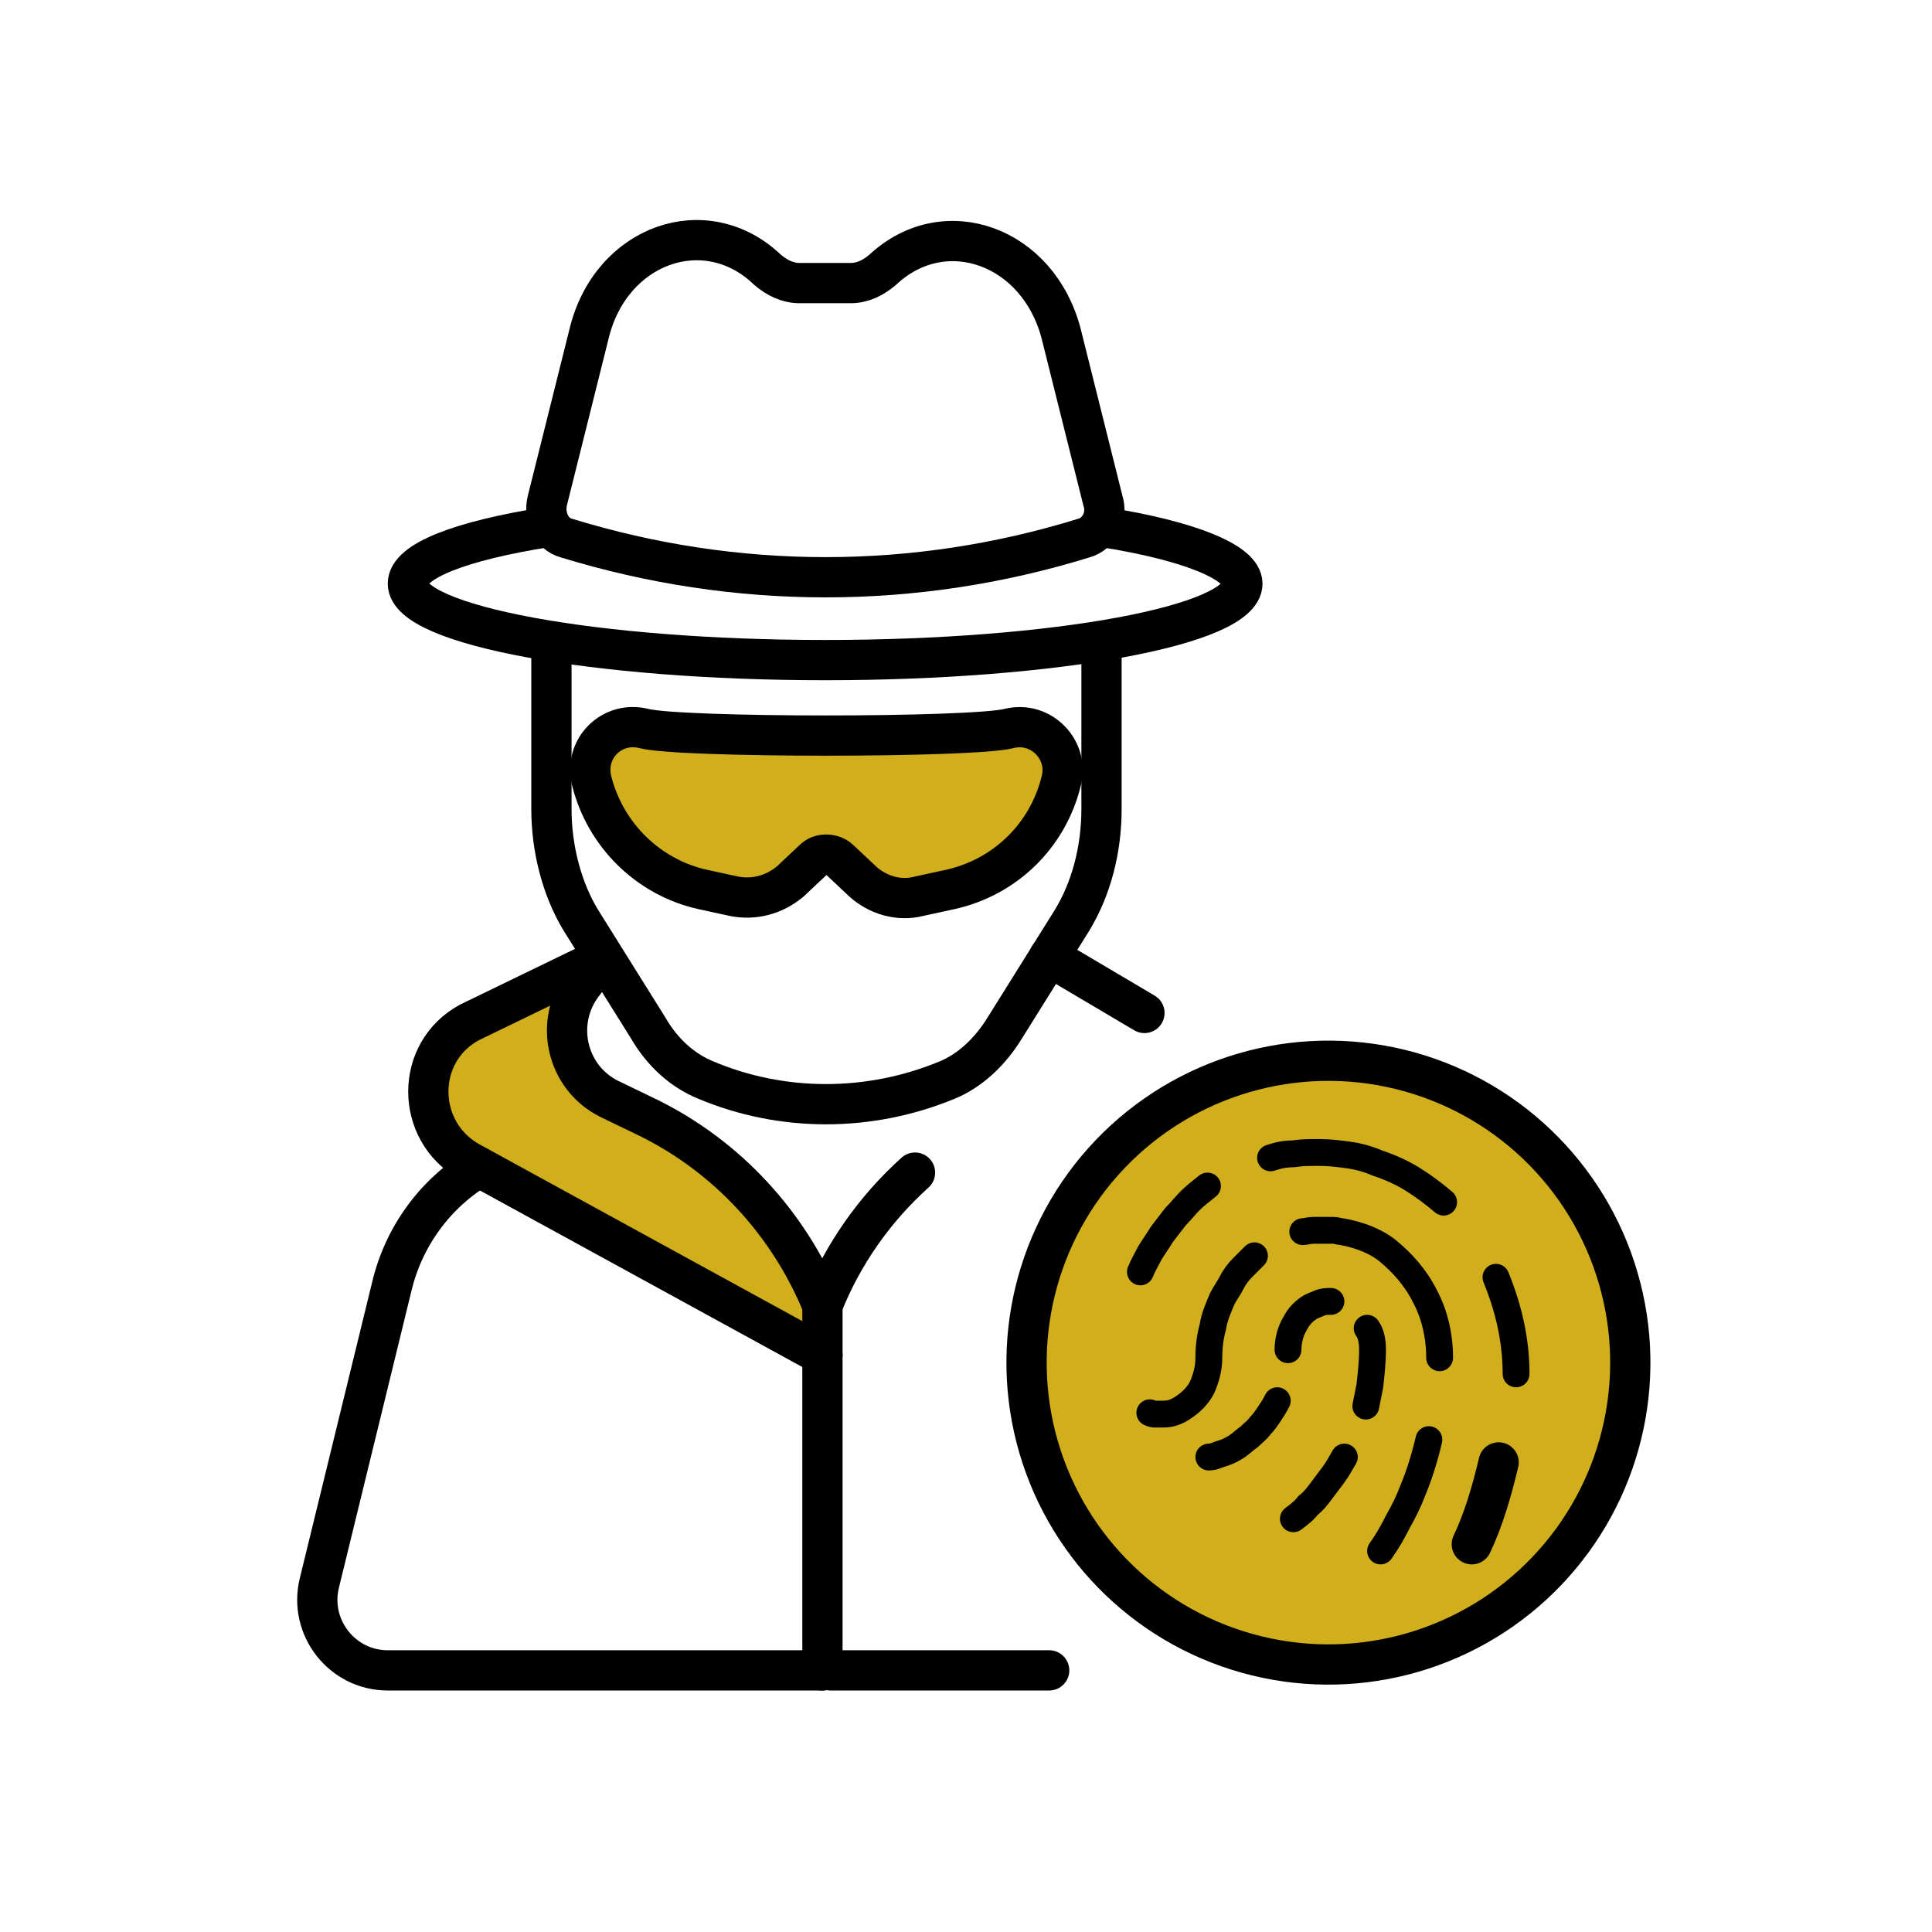
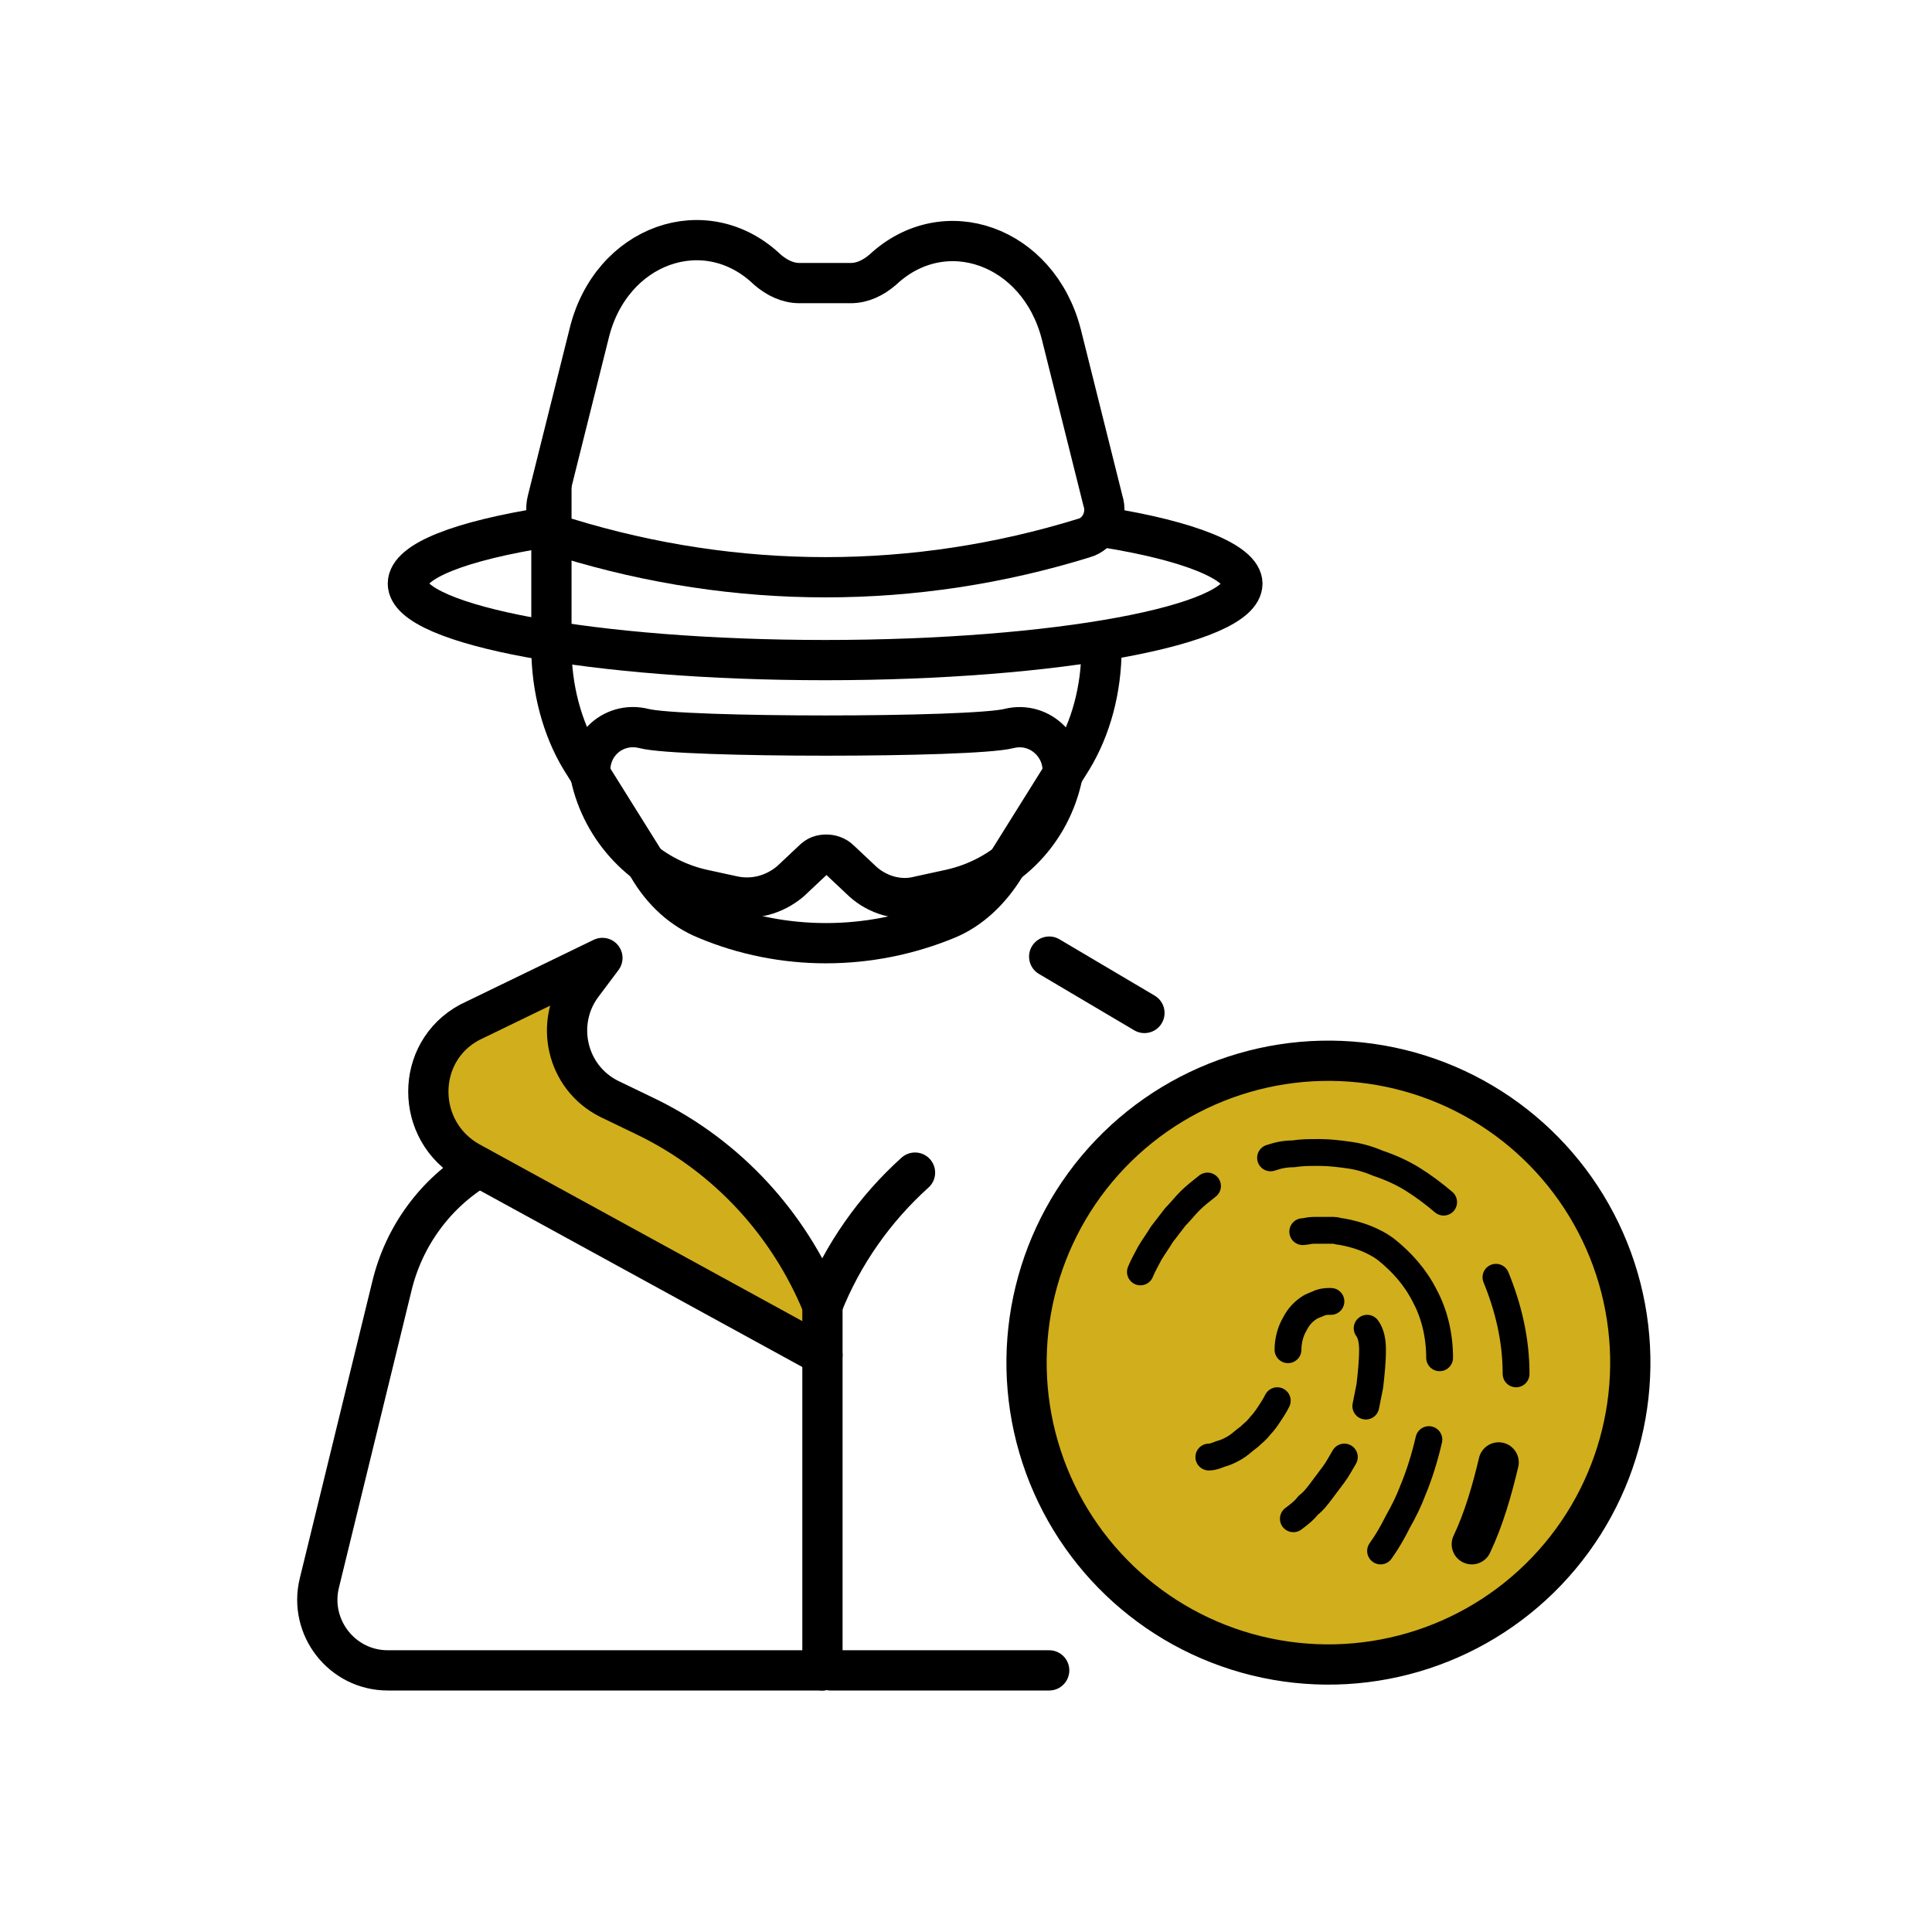
<svg xmlns="http://www.w3.org/2000/svg" version="1.1" id="Layer_1" x="0px" y="0px" viewBox="0 0 144 144" style="enable-background:new 0 0 144 144;" xml:space="preserve">
  <style type="text/css"> .st0{fill:#D1AE1C;} .st1{fill:none;stroke:#000000;stroke-width:3;stroke-linecap:round;stroke-linejoin:round;stroke-miterlimit:10;} .st2{fill:none;stroke:#000000;stroke-width:2;stroke-linecap:round;stroke-linejoin:round;stroke-miterlimit:10;} </style>
  <g>
    <ellipse transform="matrix(0.96 -0.28 0.28 0.96 -24.539 31.755)" class="st0" cx="99" cy="101.8" rx="22.5" ry="22.5" />
  </g>
  <g>
    <ellipse transform="matrix(0.96 -0.28 0.28 0.96 -24.475 31.746)" class="st1" cx="99" cy="101.6" rx="22.5" ry="22.5" />
    <g>
      <g>
        <path class="st2" d="M95.2,104.4c-0.2,0.4-0.4,0.7-0.6,1c-0.2,0.3-0.4,0.6-0.7,0.9c-0.2,0.3-0.5,0.5-0.8,0.8 c-0.3,0.2-0.6,0.5-0.9,0.7c-0.3,0.2-0.7,0.4-1,0.5c-0.4,0.1-0.7,0.3-1.1,0.3" />
        <path class="st2" d="M99.2,97c-0.3,0-0.5,0-0.8,0.1c-0.2,0.1-0.5,0.2-0.7,0.3c-0.5,0.3-0.9,0.7-1.2,1.3c-0.3,0.5-0.5,1.2-0.5,1.9 " />
        <path class="st2" d="M101.8,104.8c0.1-0.5,0.2-1,0.3-1.5c0.1-0.9,0.2-1.8,0.2-2.7c0-0.6-0.1-1.2-0.4-1.6" />
        <path class="st2" d="M96.4,113.2c0.4-0.3,0.8-0.6,1.1-1c0.4-0.3,0.7-0.7,1-1.1c0.3-0.4,0.6-0.8,0.9-1.2c0.3-0.4,0.5-0.8,0.8-1.3" />
      </g>
      <g>
-         <path class="st2" d="M93.5,93.6c-0.3,0.3-0.6,0.6-0.9,0.9c-0.3,0.3-0.6,0.7-0.8,1.1c-0.2,0.4-0.5,0.8-0.7,1.2 c-0.3,0.7-0.6,1.4-0.7,2.1c-0.2,0.7-0.3,1.5-0.3,2.3c0,0.8-0.2,1.5-0.5,2.2c-0.3,0.6-0.8,1.1-1.4,1.5c-0.3,0.2-0.5,0.3-0.8,0.4 c-0.3,0.1-0.6,0.1-0.9,0.1c-0.1,0-0.3,0-0.4,0s-0.2,0-0.4-0.1" />
        <path class="st2" d="M107.3,101.2c0-1.7-0.4-3.3-1.1-4.6c-0.7-1.4-1.7-2.5-2.8-3.4c-0.5-0.4-1.1-0.7-1.6-0.9s-1.2-0.4-1.8-0.5 c-0.2,0-0.4-0.1-0.6-0.1c-0.2,0-0.4,0-0.6,0c-0.3,0-0.6,0-0.9,0c-0.3,0-0.6,0.1-0.8,0.1" />
        <path class="st2" d="M102.9,115.6c0.5-0.7,0.9-1.4,1.3-2.2c0.4-0.7,0.8-1.5,1.1-2.3c0.5-1.2,0.9-2.5,1.2-3.8" />
      </g>
      <g>
        <path class="st2" d="M111.5,95.2c0.9,2.2,1.5,4.6,1.5,7.2" />
        <path class="st2" d="M94.7,86.3c0.6-0.2,1.1-0.3,1.7-0.3c0.6-0.1,1.2-0.1,1.8-0.1c0,0,0.1,0,0.1,0c0,0,0.1,0,0.1,0 c0.7,0,1.5,0.1,2.2,0.2c0.7,0.1,1.4,0.3,2.1,0.6c0.9,0.3,1.8,0.7,2.6,1.2c0.8,0.5,1.6,1.1,2.3,1.7" />
        <path class="st2" d="M85,94.8c0.2-0.5,0.5-1,0.7-1.4c0.3-0.5,0.6-0.9,0.9-1.4c0.3-0.4,0.7-0.9,1-1.3c0.4-0.4,0.7-0.8,1.1-1.2 c0.4-0.4,0.8-0.7,1.3-1.1" />
        <path class="st1" d="M111.7,109c-0.5,2.1-1.1,4.2-2,6.1" />
      </g>
    </g>
  </g>
  <path class="st1" d="M82.3,39.3c6.3,1,10.3,2.6,10.3,4.2c0,3.1-13.9,5.7-31.1,5.7c-17.2,0-31.1-2.6-31.1-5.7c0-1.7,4-3.2,10.3-4.2" />
  <path class="st1" d="M82.2,37.3l-3.1-12.4c-1.7-6.6-8.7-9.1-13.3-4.8l0,0c-0.7,0.6-1.5,1-2.4,1h-3.8c-0.9,0-1.7-0.4-2.4-1l0,0 c-4.6-4.4-11.7-1.9-13.3,4.8l-3.1,12.4c-0.3,1.2,0.3,2.5,1.4,2.8l0,0c12.7,3.9,26,3.9,38.6,0h0C81.9,39.8,82.6,38.5,82.2,37.3z" />
-   <path class="st0" d="M62.6,64.1l1.7,1.6c1.1,1,2.7,1.5,4.2,1.1l2.3-0.5c4.1-0.9,7.3-4,8.3-8.1l0,0c0.6-2.3-1.5-4.5-3.9-3.9l0,0 c-2.8,0.7-24.5,0.7-27.2,0l0,0c-2.4-0.6-4.5,1.5-3.9,3.9l0,0c1,4,4.2,7.2,8.3,8.1l2.3,0.5c1.5,0.3,3-0.1,4.2-1.1l1.7-1.6 c0.3-0.3,0.6-0.4,1-0.4l0,0C61.9,63.7,62.3,63.8,62.6,64.1z" />
  <path class="st1" d="M62.6,64.1l1.7,1.6c1.1,1,2.7,1.5,4.2,1.1l2.3-0.5c4.1-0.9,7.3-4,8.3-8.1l0,0c0.6-2.3-1.5-4.5-3.9-3.9l0,0 c-2.8,0.7-24.5,0.7-27.2,0l0,0c-2.4-0.6-4.5,1.5-3.9,3.9l0,0c1,4,4.2,7.2,8.3,8.1l2.3,0.5c1.5,0.3,3-0.1,4.2-1.1l1.7-1.6 c0.3-0.3,0.6-0.4,1-0.4l0,0C61.9,63.7,62.3,63.8,62.6,64.1z" />
  <path class="st1" d="M68.2,87.4c-3,2.7-5.4,6.1-6.9,9.9v0" />
  <line class="st1" x1="85.3" y1="75.5" x2="78.2" y2="71.3" />
  <path class="st0" d="M61.3,101L61.3,101L35,86.6c-4.1-2.3-4.1-8.2,0-10.4l9.9-4.8l-1.5,2c-2.1,2.8-1.2,6.9,2,8.5l2.9,1.4 c5.9,2.9,10.5,7.9,13,14v0" />
  <path class="st1" d="M61.3,101L61.3,101L35,86.6c-4.1-2.3-4.1-8.2,0-10.4l9.9-4.8l-1.5,2c-2.1,2.8-1.2,6.9,2,8.5l2.9,1.4 c5.9,2.9,10.5,7.9,13,14v0" />
  <line class="st1" x1="61.3" y1="124.5" x2="61.3" y2="97.3" />
  <path class="st1" d="M61.3,124.5H28.9c-3.4,0-5.9-3.2-5.1-6.5l5.4-22.1c0.9-3.8,3.3-7,6.5-8.9" />
  <line class="st1" x1="78.2" y1="124.5" x2="61.9" y2="124.5" />
-   <path class="st1" d="M82.1,48.3v12c0,3.1-0.8,6-2.2,8.3l-5,8c-1.1,1.8-2.6,3.2-4.3,3.9l0,0c-5.8,2.4-12.3,2.4-18,0l0,0 c-1.7-0.7-3.2-2-4.3-3.9l-5-8c-1.4-2.3-2.2-5.3-2.2-8.3v-12" />
+   <path class="st1" d="M82.1,48.3c0,3.1-0.8,6-2.2,8.3l-5,8c-1.1,1.8-2.6,3.2-4.3,3.9l0,0c-5.8,2.4-12.3,2.4-18,0l0,0 c-1.7-0.7-3.2-2-4.3-3.9l-5-8c-1.4-2.3-2.2-5.3-2.2-8.3v-12" />
</svg>